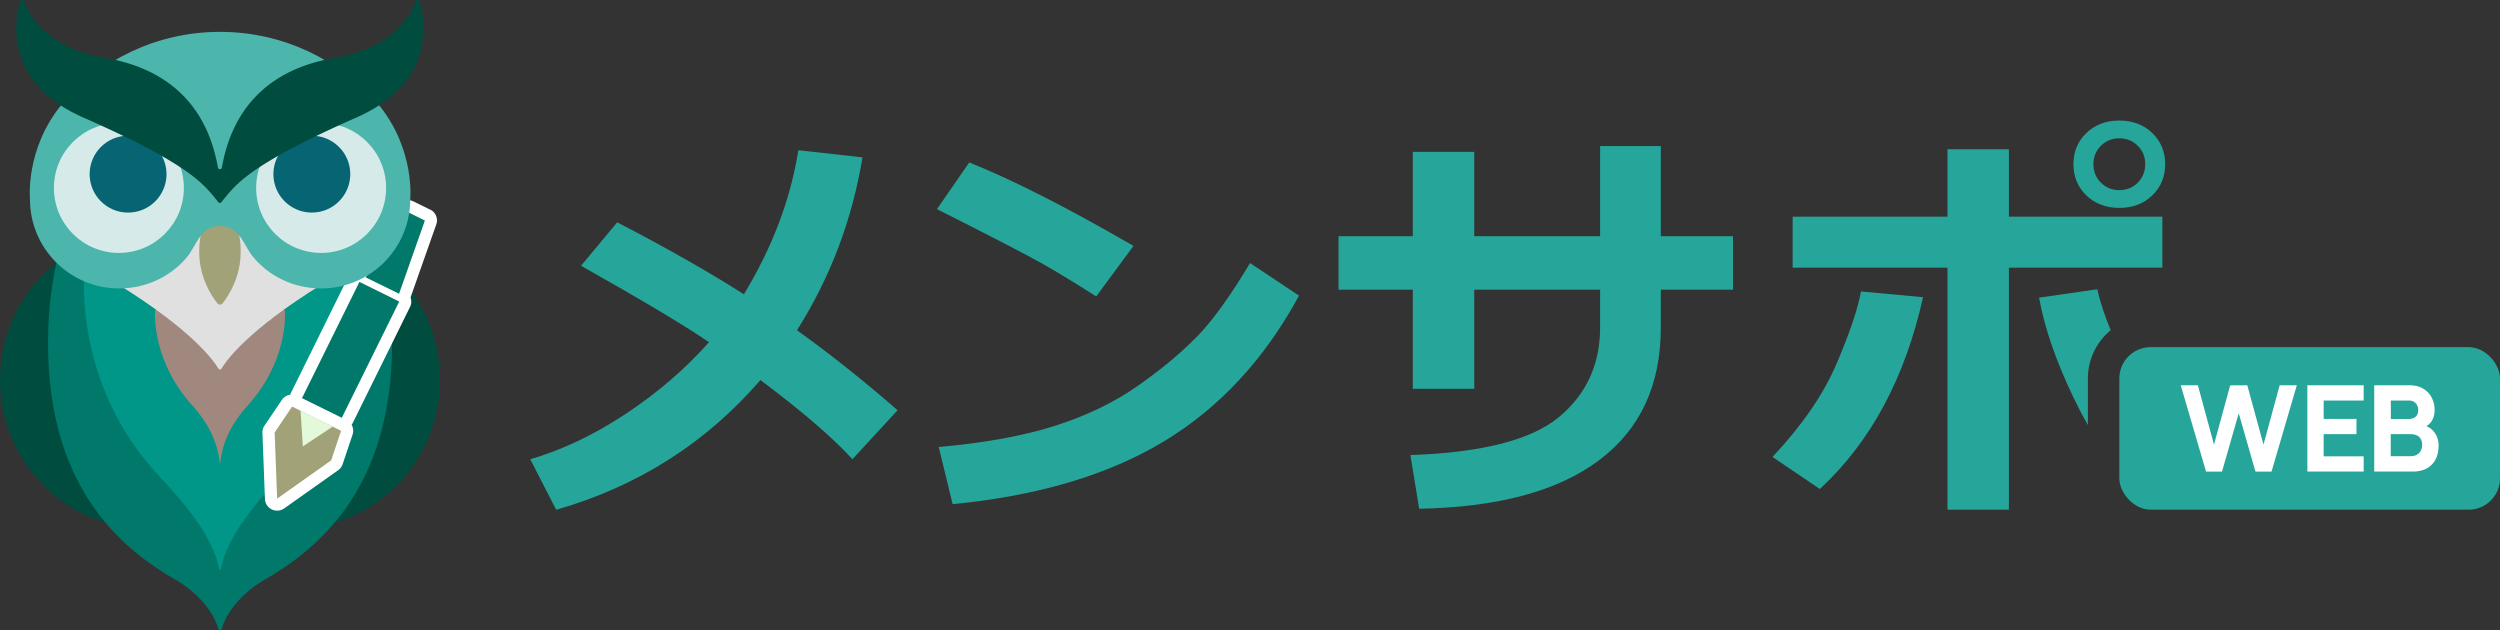
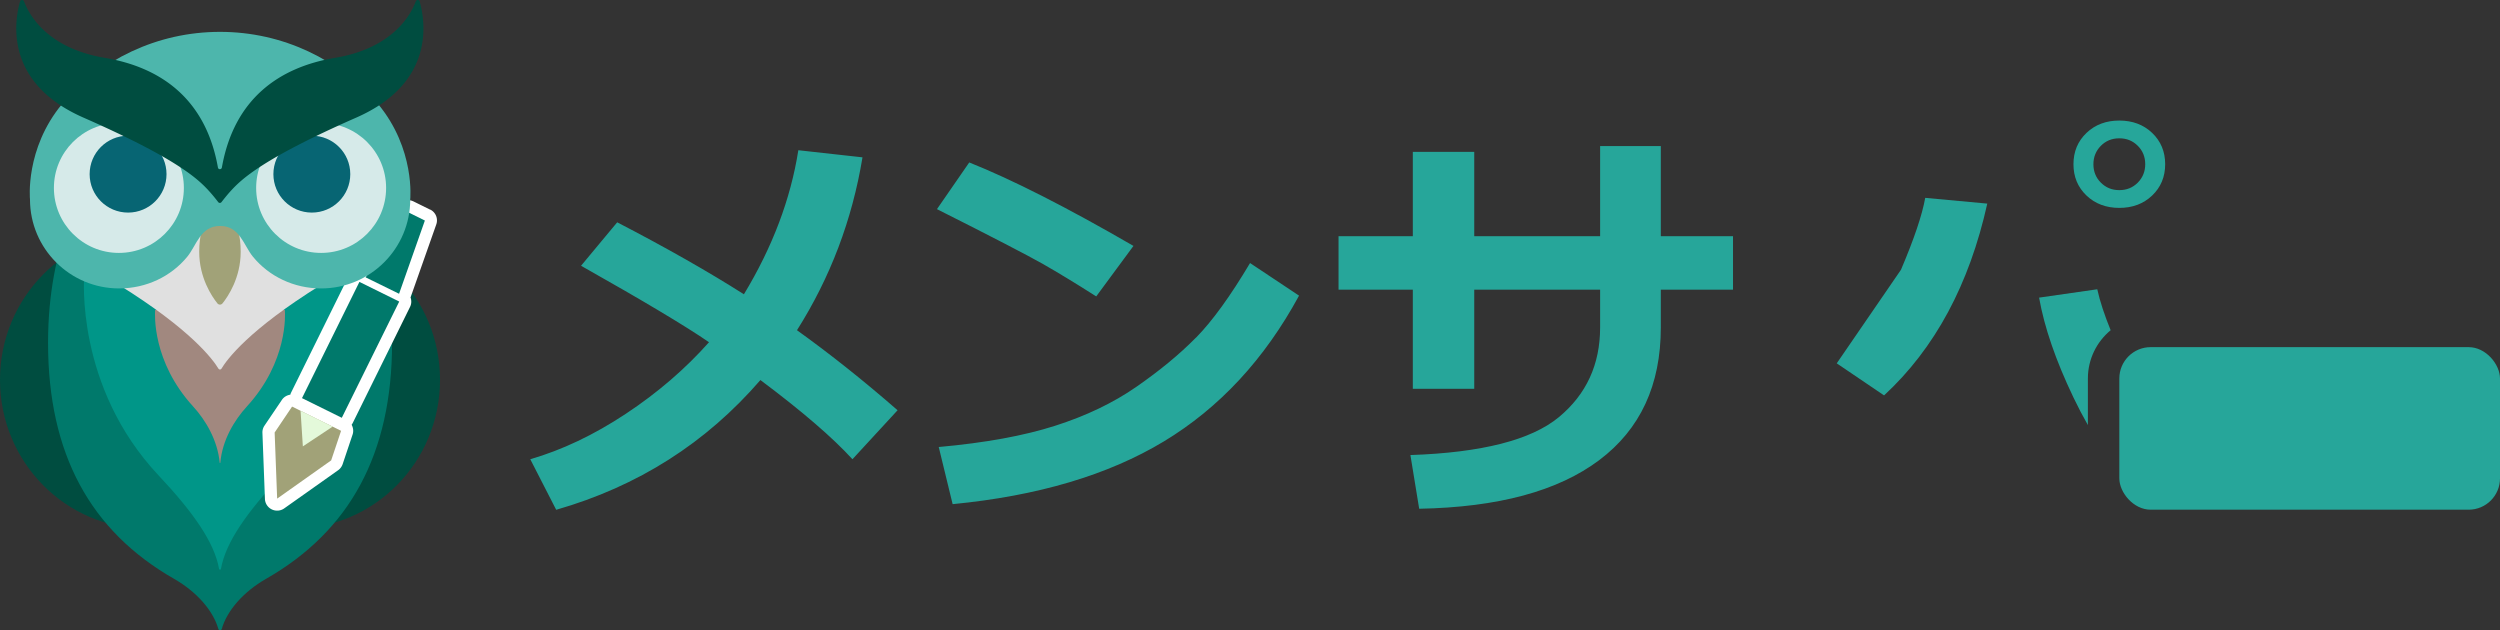
<svg xmlns="http://www.w3.org/2000/svg" id="_レイヤー_2" data-name="レイヤー 2" viewBox="0 0 239.31 60.33">
  <rect x="0" y="0" width="239.31" height="60.33" fill="#333333" stroke="none" />
  <defs>
    <style>.cls-2{fill:#00796b}.cls-3{fill:#076573}.cls-4{fill:#fff}.cls-5{fill:#d6eae9}.cls-8{fill:#26a69a}.cls-9{fill:#004d40}.cls-12{fill:#a1a278}</style>
  </defs>
  <g id="_レイヤー_3" data-name="レイヤー 3">
    <ellipse class="cls-9" cx="14.04" cy="36.36" rx="14.04" ry="14.24" />
    <ellipse class="cls-9" cx="28.08" cy="36.36" rx="14.04" ry="14.24" />
    <path class="cls-2" d="m33.88 18.01-12.82 6.15-12.82-6.15S4.6 22.95 4.6 32.82c0 10.64 4.07 18.02 12.05 22.58 2.22 1.27 3.76 3.08 4.25 4.8.05.17.28.17.33 0 .49-1.72 2.03-3.53 4.25-4.8 7.98-4.56 12.05-11.93 12.05-22.58 0-9.88-3.64-14.81-3.64-14.81z" />
    <path d="M34.06 26.44h-26S7.17 37 15.19 45.52c3.29 3.5 5.34 6.4 5.78 8.94.02.1.16.1.18 0 .44-2.53 2.49-5.44 5.78-8.94 8.02-8.52 7.13-19.08 7.13-19.08z" style="fill:#009688" />
    <path d="M27.27 29.7s-.02-.03-.03-.03H14.88s-.03.01-.03.03c-.03.39-.28 4.91 3.62 9.19 1.24 1.35 2.36 3.27 2.56 5.4 0 .04.06.04.06 0 .19-2.14 1.32-4.05 2.56-5.4 3.91-4.28 3.65-8.8 3.62-9.19z" style="fill:#a1887f" />
    <path d="M21.06 20.84h-9.68v6.43c6.94 4.31 9.02 7.17 9.53 8.02.07.11.23.11.29 0 .51-.86 2.59-3.71 9.53-8.02v-6.43h-9.68z" style="fill:#e0e0e0" />
    <path class="cls-12" d="M21.06 20.13c-.63 0-1.99.8-1.99 3.98 0 2.48 1.21 4.27 1.74 4.93.13.16.36.16.49 0 .53-.66 1.74-2.45 1.74-4.93 0-3.18-1.36-3.98-1.99-3.98z" />
    <path class="cls-4" d="m41.18 20.07-1.6-.79c-.17-.08-.34-.12-.51-.12-.38 0-.75.19-.98.53l-4.05 6.19h-.02c-.29.1-.53.31-.67.59l-5.49 11.12c-.03.06-.05.12-.07.19-.31.05-.61.21-.8.49l-1.67 2.47c-.14.2-.21.45-.2.69l.24 6.33a1.167 1.167 0 0 0 1.17 1.12c.24 0 .47-.07.67-.21l5.17-3.66c.2-.14.35-.35.43-.58l.95-2.83c.11-.32.06-.66-.09-.94.04-.05.07-.11.1-.16l5.49-11.12c.15-.3.15-.62.05-.91l2.46-6.98c.2-.56-.05-1.17-.58-1.43z" />
    <path class="cls-12" d="m32.65 41.24-2.35-1.16-2.34-1.16-1.67 2.48.24 6.33 5.17-3.66.95-2.83z" />
    <path class="cls-2" transform="rotate(26.29 33.557 33.48)" d="M31.44 27.28h4.25v12.41h-4.25z" />
    <path class="cls-2" d="m40.67 21.11-1.6-.79L35 26.55l3.2 1.57 2.47-7.01z" />
    <path style="fill:#e4f9da" d="m28.99 42.73 2.85-1.89-3.07-1.52.22 3.41z" />
    <path d="M36.18 9.96c-3.67-4.23-9.08-6.91-15.12-6.91S9.61 5.73 5.94 9.96c-3.56 4.3-3.07 9.12-3.07 9.12 0 4.71 3.82 8.53 8.53 8.53 2.62 0 4.99-1.16 6.53-3.04.9-1.1 1.25-2.94 3.14-2.94s2.24 1.84 3.14 2.94c1.54 1.88 3.91 3.04 6.53 3.04 4.71 0 8.53-3.82 8.53-8.53 0 0 .49-4.81-3.07-9.11z" style="fill:#4db6ac" />
    <circle class="cls-5" cx="11.38" cy="17.99" r="6.22" />
    <circle class="cls-3" cx="12.26" cy="16.67" r="3.68" />
    <circle class="cls-5" cx="30.74" cy="17.99" r="6.22" />
    <circle class="cls-3" cx="29.85" cy="16.67" r="3.68" />
    <path class="cls-9" d="M40.18.14c-.05-.19-.31-.19-.38-.01-.49 1.32-2.23 4.49-7.74 5.41-5.3.89-9.65 3.88-10.82 10.49-.04.22-.35.22-.38 0-1.17-6.61-5.52-9.6-10.82-10.49C4.54 4.62 2.8 1.45 2.3.13a.201.201 0 0 0-.38.01C1.38 2.02.4 7.92 7.97 11.25c9.1 4 11.04 5.94 12.06 7.06.32.35.67.79.86 1.04.08.1.23.1.31 0 .2-.26.55-.7.86-1.04 1.02-1.12 2.96-3.06 12.06-7.06 7.57-3.33 6.59-9.23 6.05-11.11z" />
    <g>
      <path class="cls-8" d="m82.55 15.06-6.13-.68c-.74 4.69-2.48 9.28-5.21 13.79-3.4-2.16-7.44-4.46-12.13-6.89l-3.46 4.16c5.98 3.37 10.06 5.81 12.25 7.32-2.27 2.55-4.92 4.84-7.98 6.86-3.05 2.02-6.1 3.46-9.13 4.34l2.48 4.84c7.83-2.25 14.34-6.39 19.55-12.42 3.97 2.97 6.91 5.5 8.81 7.58l4.32-4.69c-3.27-2.85-6.48-5.4-9.63-7.66 3.19-5.04 5.28-10.55 6.27-16.54zM114.49 32.31c-1.57 1.6-3.47 3.16-5.7 4.71s-4.83 2.79-7.8 3.74c-2.97.95-6.68 1.63-11.13 2.03l1.33 5.47c8.15-.79 14.89-2.79 20.21-6s9.64-7.86 12.95-13.96l-4.69-3.12c-1.88 3.16-3.6 5.54-5.17 7.14zM104.93 28.38l3.57-4.84c-6.39-3.7-11.63-6.36-15.72-7.99l-3.09 4.47c5.25 2.64 8.62 4.39 10.11 5.23 1.49.85 3.2 1.89 5.13 3.12zM158.97 13.98h-5.8v8.63h-12.05v-8.07h-5.88v8.07h-7.11v5.12h7.11v9.49h5.88v-9.49h12.05v3.61c0 3.55-1.32 6.42-3.96 8.6-2.64 2.18-7.38 3.39-14.2 3.62l.84 5.14c7.55-.14 13.29-1.69 17.23-4.65s5.9-7.19 5.9-12.71v-3.61h6.91v-5.12h-6.91v-8.63zM202.87 19.9c1.26 0 2.31-.39 3.14-1.18.83-.79 1.25-1.79 1.25-3s-.42-2.21-1.25-3c-.83-.79-1.88-1.18-3.14-1.18s-2.31.39-3.14 1.18c-.83.79-1.25 1.79-1.25 3s.42 2.21 1.25 3c.83.79 1.88 1.18 3.14 1.18zm-1.77-5.94c.48-.48 1.06-.72 1.77-.72s1.29.24 1.77.72.71 1.07.71 1.76-.24 1.28-.71 1.76c-.48.48-1.06.72-1.77.72s-1.29-.24-1.77-.72-.71-1.07-.71-1.76.24-1.28.71-1.76z" />
-       <path class="cls-8" d="M206.99 20.74H192.3v-6.45h-5.88v6.45H171.6v4.88h14.82v23.17h5.88V25.62h14.69v-4.88z" />
-       <path class="cls-8" d="M175.82 34.78c-1.26 2.96-3.31 5.94-6.15 8.96l4.53 3.07c4.87-4.5 8.16-10.62 9.88-18.36l-5.94-.55c-.29 1.63-1.06 3.92-2.32 6.88zM202.04 31.61c-.59-1.45-1.03-2.77-1.28-3.92l-5.57.8c.5 2.83 1.59 6.01 3.29 9.56.44.92.9 1.8 1.38 2.64v-4.46c0-1.86.85-3.52 2.18-4.62z" />
+       <path class="cls-8" d="M175.82 34.78l4.53 3.07c4.87-4.5 8.16-10.62 9.88-18.36l-5.94-.55c-.29 1.63-1.06 3.92-2.32 6.88zM202.04 31.61c-.59-1.45-1.03-2.77-1.28-3.92l-5.57.8c.5 2.83 1.59 6.01 3.29 9.56.44.92.9 1.8 1.38 2.64v-4.46c0-1.86.85-3.52 2.18-4.62z" />
      <rect class="cls-8" x="202.87" y="33.23" width="36.44" height="15.56" rx="3" ry="3" />
-       <path class="cls-4" d="m216.67 42.56-1.55-5.68-1.64.01-1.55 5.67-1.54-5.68h-1.64l2.42 8.26h1.53l1.6-5.58 1.6 5.58h1.54l2.42-8.26h-1.64l-1.55 5.68zM220.87 45.14h5.39v-1.46h-3.83v-2.12h3.14V40.1h-3.14v-1.76h3.83v-1.46h-5.39v8.26zM232.27 40.79c.19-.11.35-.26.47-.44.21-.31.31-.69.31-1.15 0-.36-.08-.72-.25-1.08s-.43-.65-.8-.89c-.36-.24-.84-.35-1.43-.35h-3.3v8.26h3.66c.56 0 1.03-.11 1.4-.32s.65-.51.83-.88c.18-.37.27-.81.27-1.3 0-.46-.13-.87-.39-1.24a1.68 1.68 0 0 0-.78-.6zm-3.41-2.45h1.7c.3 0 .53.09.68.26.16.17.24.38.24.64 0 .2-.04.37-.12.5s-.19.22-.33.28c-.14.06-.29.09-.47.09h-1.7v-1.77zm2.86 4.82c-.09.16-.22.29-.39.38-.16.09-.35.13-.56.13h-1.92v-2.11h1.92c.24 0 .44.05.61.13.16.09.28.21.36.36.08.15.12.33.12.52 0 .22-.05.41-.14.58z" />
    </g>
  </g>
</svg>